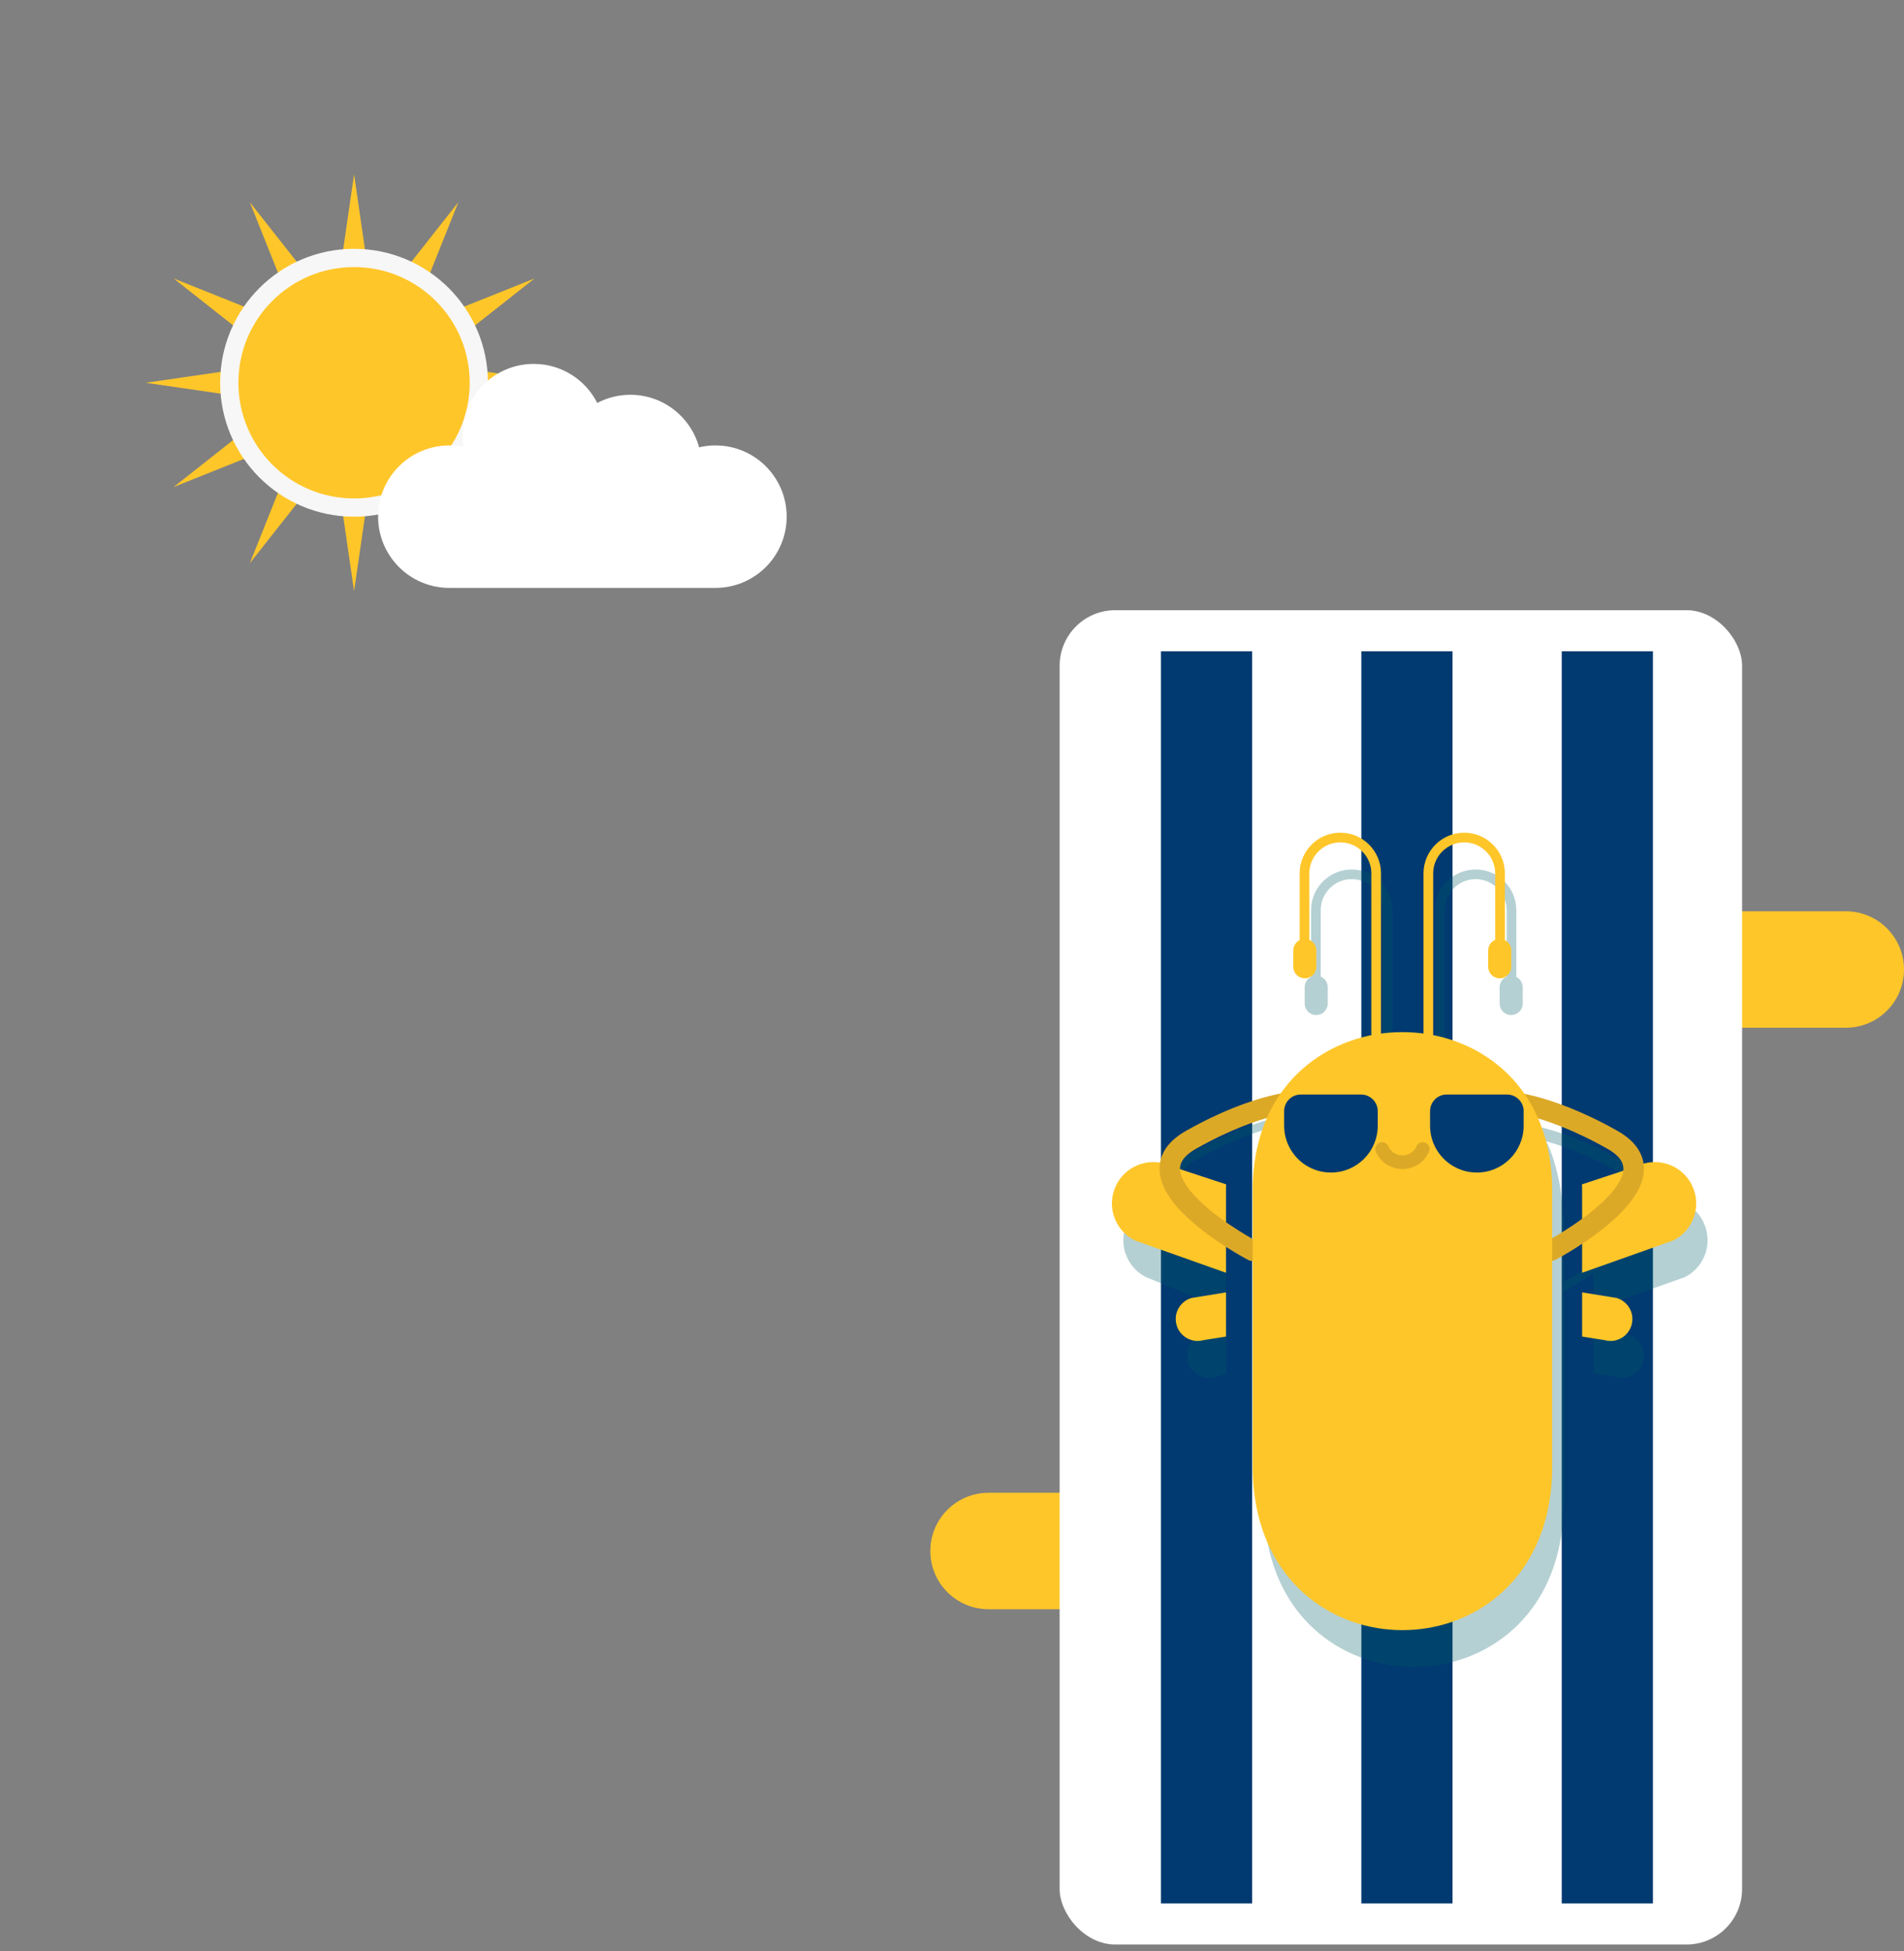
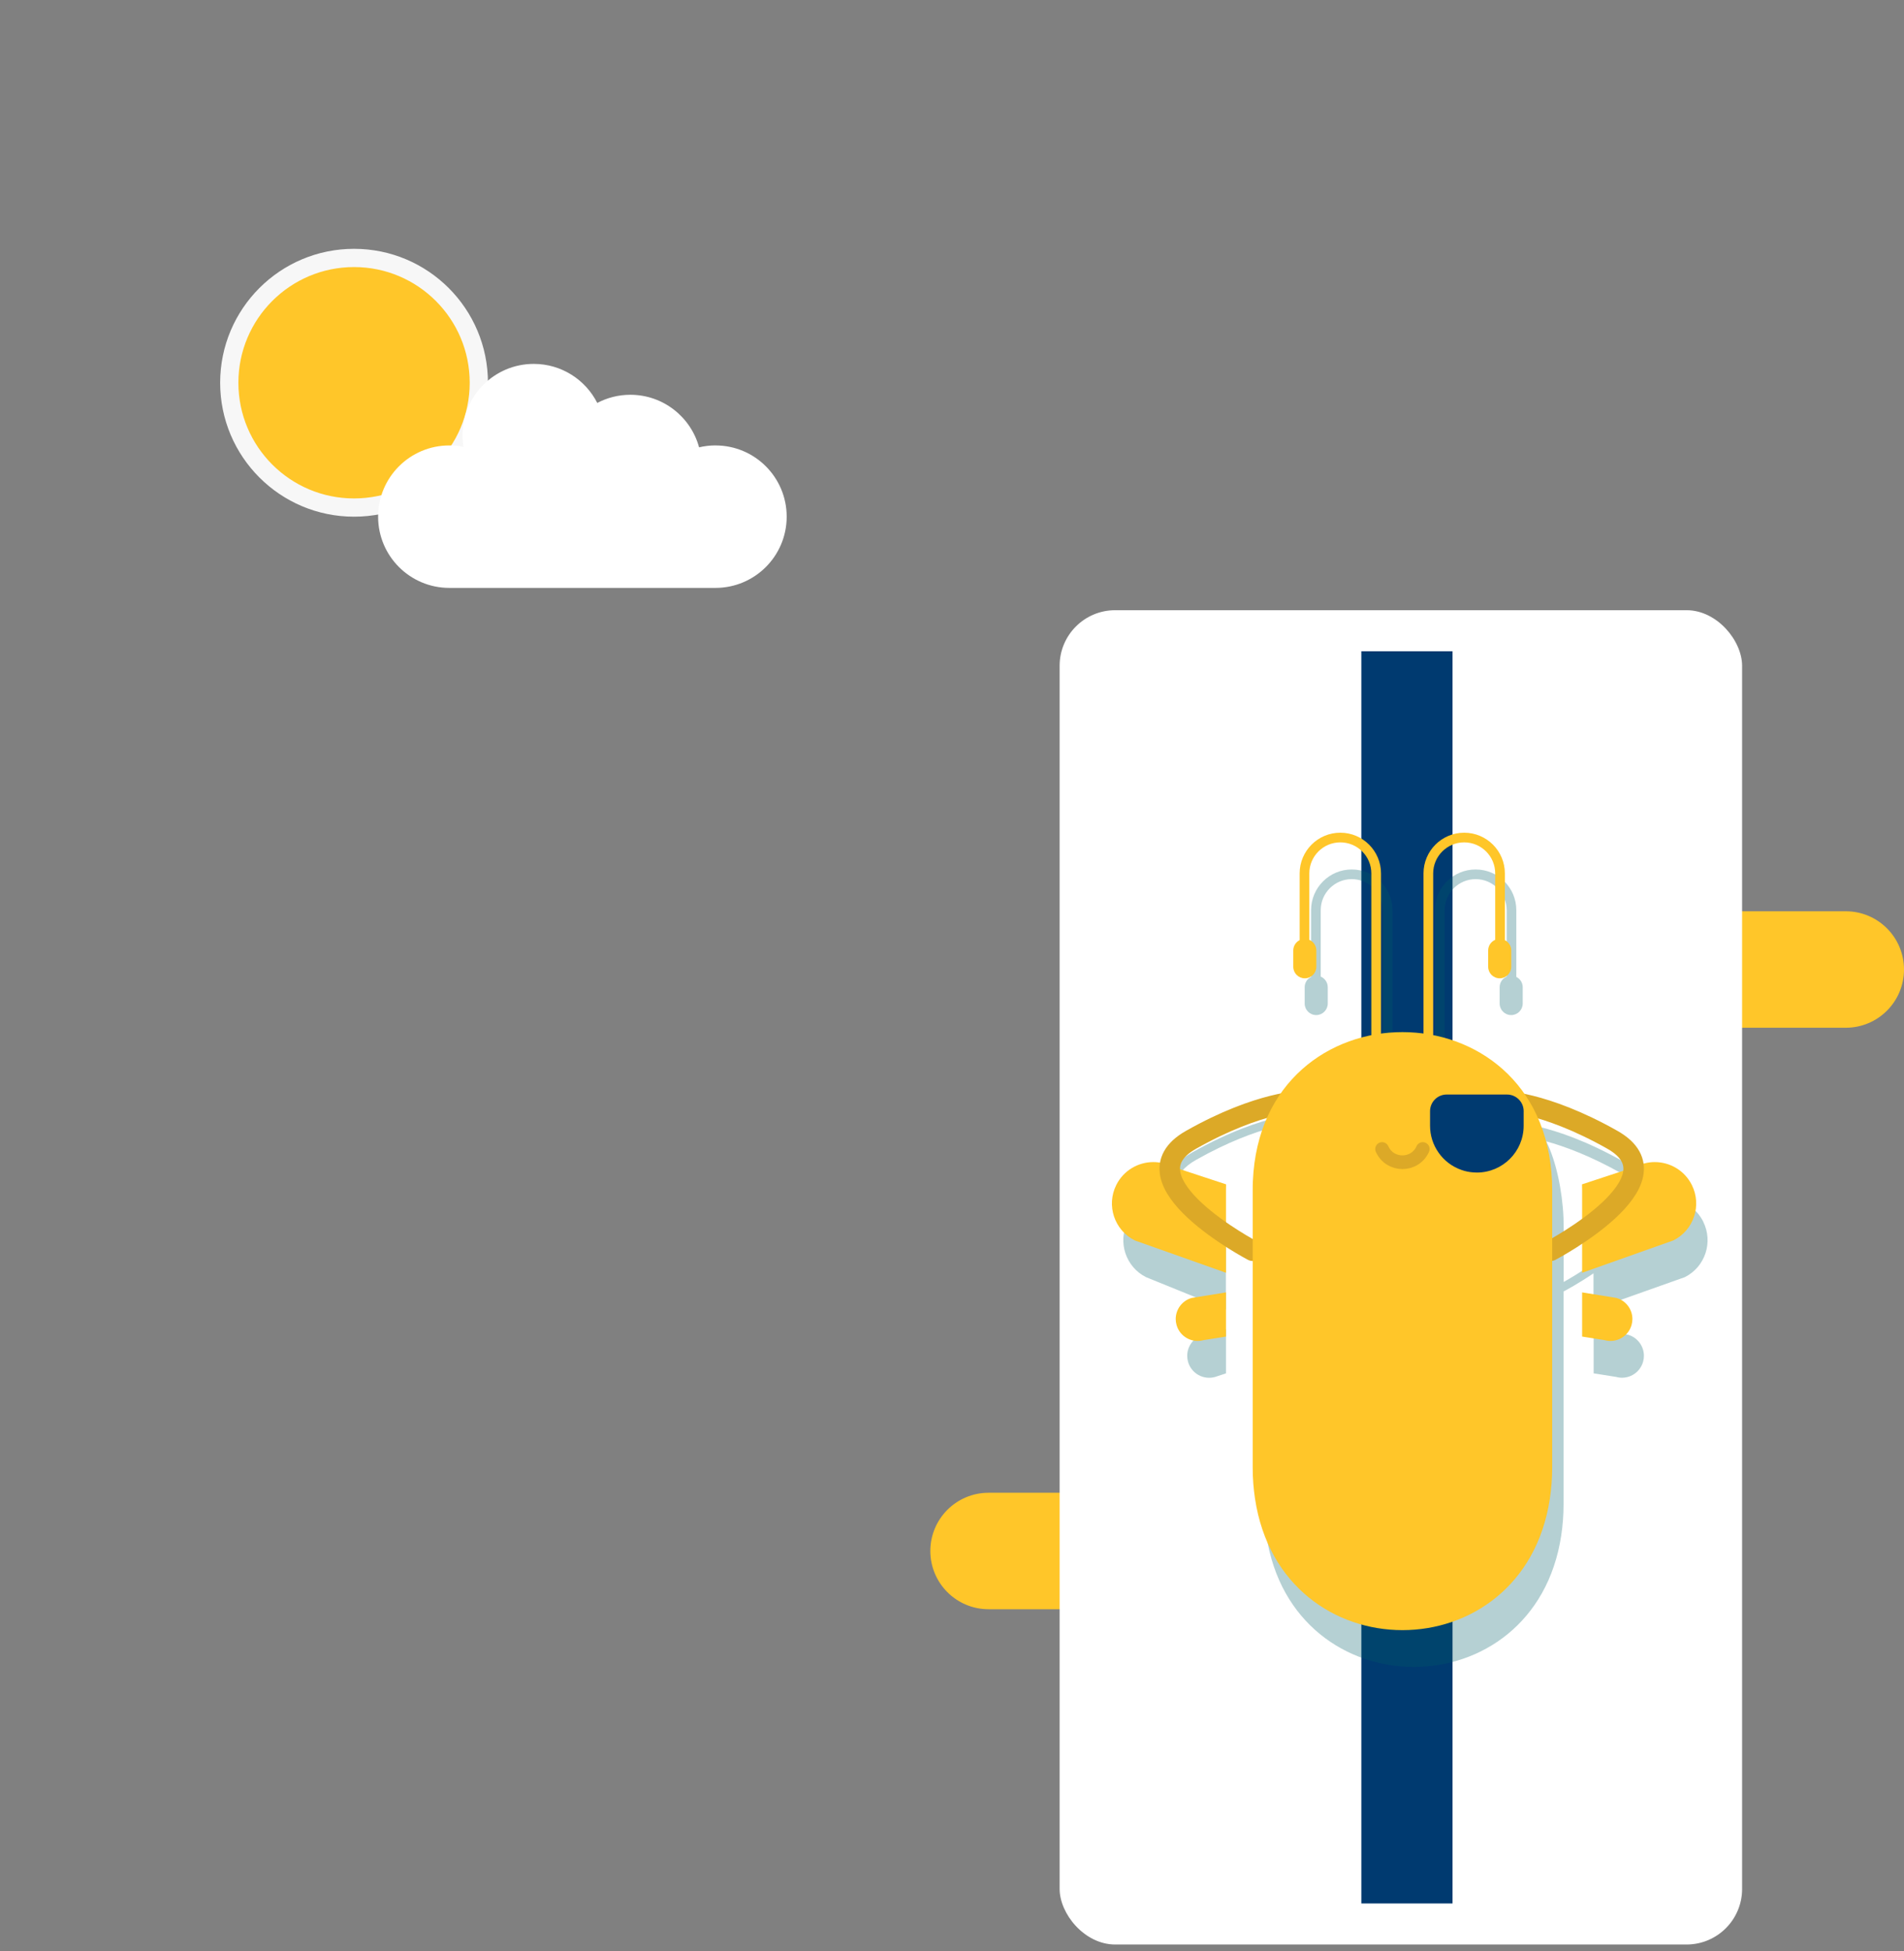
<svg xmlns="http://www.w3.org/2000/svg" id="Layer_1" viewBox="0 0 835 855.53">
  <rect x="0" y="0" width="835" height="855.53" fill="#808080" stroke="none" />
  <defs>
    <style>.cls-1{fill:#fff;}.cls-2,.cls-3{fill:#ffc629;}.cls-4{stroke-width:6px;}.cls-4,.cls-5{stroke:#dca927;stroke-linecap:round;stroke-miterlimit:10;}.cls-4,.cls-5,.cls-6{fill:none;}.cls-5{stroke-width:9px;}.cls-7{fill:#005e67;}.cls-6{opacity:.29;}.cls-8{fill:#003a70;}.cls-3{stroke:#f7f7f7;stroke-miterlimit:10;stroke-width:8px;}</style>
  </defs>
  <path class="cls-2" d="m681.33,399.53h128.14c14.1,0,25.53,11.43,25.53,25.53h0c0,14.1-11.43,25.53-25.53,25.53h-128.14c-14.1,0-25.53-11.43-25.53-25.53h0c0-14.1,11.43-25.53,25.53-25.53Z" />
  <path class="cls-2" d="m433.53,654.47h128.14c14.1,0,25.53,11.43,25.53,25.53h0c0,14.1-11.43,25.53-25.53,25.53h-128.14c-14.1,0-25.53-11.43-25.53-25.53h0c0-14.1,11.43-25.53,25.53-25.53Z" />
  <rect class="cls-1" x="464.7" y="267.53" width="299.3" height="585" rx="24.37" ry="24.37" />
-   <rect class="cls-8" x="509.14" y="285.53" width="39.99" height="549" />
  <rect class="cls-8" x="597.02" y="285.53" width="39.99" height="549" />
-   <rect class="cls-8" x="684.9" y="285.53" width="39.99" height="549" />
  <g class="cls-6">
    <path class="cls-7" d="m746.98,535.63c-3.18-6.34-9.58-10.01-16.23-10.01-2.52,0-6.03-4.37-8.46-3.26-.49-5.09-3.92-9.47-10.23-13.03-16.04-9.05-28.78-13.34-37.38-15.37-9.68-15.94-24.3-20.66-41.13-23.99v-70.93c0-7.5,6.1-13.6,13.6-13.6s13.6,6.1,13.6,13.6v29.13c-1.81.77-3.08,2.57-3.08,4.66v7.15c0,2.8,2.27,5.06,5.06,5.06s5.06-2.27,5.06-5.06v-7.15c0-1.99-1.15-3.7-2.81-4.53v-29.26c0-9.84-8-17.84-17.84-17.84s-17.84,8-17.84,17.84v70.22c-6.18-.83-12.47-.82-18.64.02v-70.24c0-9.84-8-17.84-17.84-17.84s-17.84,8-17.84,17.84v29.26c-1.66.83-2.81,2.54-2.81,4.53v7.15c0,2.8,2.27,5.06,5.06,5.06s5.06-2.27,5.06-5.06v-7.15c0-2.09-1.27-3.89-3.08-4.66v-29.13c0-7.5,6.1-13.6,13.6-13.6s13.6,6.1,13.6,13.6v70.96c-16.7,3.34-35.86,3.97-45.52,19.76-8.6,1.96-21.62,6.24-38.12,15.55-5.99,3.38-9.39,7.5-10.14,12.26-1.82-.59.01,8.05-1.84,8.05-6.65,0-13.04,3.67-16.23,10.01-4.49,8.96-.87,19.86,8.09,24.34l34.97,14.18v-36.27c0-.84.01-1.67.04-2.5l-21.49-16.45c.28-3.98,3.04-7.39,8.4-10.42,14.06-7.94,25.59-12.1,33.82-14.3-4.38,8.65-3.44,27.85-3.95,39.75-.06,1.3-.08,2.6-.08,3.91v121.73c0,4.63.35,9.18,1.02,13.62,11.63,76.81,117.67,76.81,129.3,0,.67-4.44,1.02-8.99,1.02-13.62v-93.4c.08-.03.15-.05.23-.09.58-.31,6.2-3.29,12.91-7.85v15.88l40.01-14.18c8.96-4.48,12.58-15.38,8.09-24.34h.04Zm-48.1,2.25v15.91c-5.56,3.91-10.7,6.9-13.13,8.26v-24.17c0-1.31-.03-2.61-.08-3.91-.5-11.81-3.23-24.96-7.55-33.56,8.18,2.24,19.44,6.4,33.1,14.1,5.66,3.2,8.42,6.83,8.42,11.09l-20.79,9.78c.03.83.04,1.66.04,2.5h-.01Z" />
    <path class="cls-7" d="m713.95,585.19l-15.06-2.44v19.36l9.81,1.56c5.1,1.45,10.42-1.51,11.87-6.62.25-.87.37-1.76.37-2.63,0-4.18-2.76-8.04-6.99-9.24h0Z" />
    <path class="cls-7" d="m520.65,594.44c0,.87.12,1.76.37,2.63,1.45,5.11,6.77,8.07,11.87,6.62l4.77-1.56v-19.36l-10.02,2.44c-4.23,1.2-6.99,5.05-6.99,9.24h0Z" />
  </g>
  <path class="cls-2" d="m693.8,519.25c.03.83.04,1.66.04,2.5v36.27l40.01-14.18c8.96-4.48,12.58-15.38,8.09-24.34-3.18-6.34-9.58-10.01-16.23-10.01-2.74,0-5.51.62-8.12,1.93l-23.79,7.83Z" />
  <path class="cls-2" d="m693.84,566.63v19.36l9.81,1.56c5.1,1.45,10.42-1.51,11.87-6.62.25-.87.37-1.76.37-2.63,0-4.18-2.76-8.04-6.99-9.24l-15.06-2.44h0Z" />
  <path class="cls-2" d="m537.7,519.25c-.03.83-.04,1.66-.04,2.5v36.27l-40.01-14.18c-8.96-4.48-12.58-15.38-8.09-24.34,3.18-6.34,9.58-10.01,16.23-10.01,2.74,0,5.51.62,8.12,1.93l23.79,7.83h0Z" />
  <path class="cls-2" d="m537.66,566.63v19.36l-9.81,1.56c-5.1,1.45-10.42-1.51-11.87-6.62-.25-.87-.37-1.76-.37-2.63,0-4.18,2.76-8.04,6.99-9.24l15.06-2.44h0Z" />
  <path class="cls-5" d="m549.36,548.35s-58.62-30.8-27-48.65c30.33-17.12,48.91-16.98,48.91-16.98" />
  <path class="cls-5" d="m680.08,548.35s58.62-30.8,27-48.65c-30.33-17.12-48.91-16.98-48.91-16.98" />
  <path class="cls-2" d="m659.96,412.18v-29.26c0-9.84-8-17.84-17.84-17.84s-17.84,8-17.84,17.84v83.9h4.24v-83.9c0-7.5,6.1-13.6,13.6-13.6s13.6,6.1,13.6,13.6v29.13c-1.81.77-3.08,2.57-3.08,4.66v7.15c0,2.8,2.27,5.06,5.06,5.06s5.06-2.27,5.06-5.06v-7.15c0-1.99-1.15-3.7-2.81-4.53h.01Z" />
  <path class="cls-2" d="m569.96,412.18v-29.26c0-9.84,8-17.84,17.84-17.84s17.84,8,17.84,17.84v83.9h-4.24v-83.9c0-7.5-6.1-13.6-13.6-13.6s-13.6,6.1-13.6,13.6v29.13c1.81.77,3.08,2.57,3.08,4.66v7.15c0,2.8-2.27,5.06-5.06,5.06s-5.06-2.27-5.06-5.06v-7.15c0-1.99,1.15-3.7,2.81-4.53h-.01Z" />
  <path class="cls-2" d="m680.63,517.83c-3.72-87.1-127.46-87.1-131.18,0-.06,1.3-.08,2.6-.08,3.91v121.73c0,4.63.35,9.18,1.02,13.62,11.63,76.81,117.67,76.81,129.3,0,.67-4.44,1.02-8.99,1.02-13.62v-121.73c0-1.31-.03-2.61-.08-3.91h0Z" />
  <path class="cls-8" d="m668.2,487.18v6.37c0,11.34-9.19,20.53-20.53,20.53-.54,0-1.07-.02-1.6-.07-.86-.06-1.71-.18-2.54-.35-.87-.17-1.72-.41-2.54-.7-4.18-1.43-7.75-4.18-10.2-7.75-2.3-3.31-3.64-7.33-3.64-11.67v-6.37c0-4.03,3.27-7.3,7.3-7.3h26.45c2.48,0,4.68,1.24,6,3.14.5.71.87,1.52,1.09,2.39.14.56.22,1.16.22,1.77h0Z" />
-   <path class="cls-8" d="m604.21,487.18v6.37c0,11.34-9.19,20.53-20.53,20.53-.54,0-1.07-.02-1.6-.07-.86-.06-1.71-.18-2.54-.35-.87-.17-1.72-.41-2.54-.7-4.18-1.43-7.75-4.18-10.2-7.75-2.3-3.31-3.64-7.33-3.64-11.67v-6.37c0-4.03,3.27-7.3,7.3-7.3h26.45c2.48,0,4.68,1.24,6,3.14.5.71.87,1.52,1.09,2.39.14.56.22,1.16.22,1.77h-.01Z" />
  <path class="cls-4" d="m606.11,503.76h0c3.44,7.73,14.41,7.73,17.85,0h0" />
-   <polygon class="cls-2" points="246.65 167.82 187.34 176.43 234.41 213.52 178.74 191.27 200.99 246.94 163.89 199.88 155.28 259.19 146.67 199.88 109.56 246.94 131.81 191.27 76.15 213.52 123.21 176.43 63.91 167.82 123.21 159.2 76.15 122.09 131.81 144.34 109.57 88.68 146.67 135.74 155.28 76.44 163.89 135.74 200.99 88.68 178.74 144.34 234.41 122.1 187.34 159.2 246.65 167.82" />
  <circle class="cls-3" cx="155.27" cy="167.81" r="54.72" />
  <path class="cls-1" d="m313.77,195.28c-2.47,0-4.88.3-7.19.84-3.6-13.27-15.73-23.04-30.14-23.04-5.24,0-10.17,1.3-14.51,3.58-5.15-10.16-15.69-17.12-27.86-17.12-17.25,0-31.23,13.98-31.23,31.23,0,1.75.15,3.47.43,5.14-2.01-.41-4.09-.62-6.22-.62-17.25,0-31.23,13.98-31.23,31.23s13.98,31.23,31.23,31.23h116.72c17.25,0,31.23-13.98,31.23-31.23s-13.98-31.23-31.23-31.23h0Z" />
</svg>